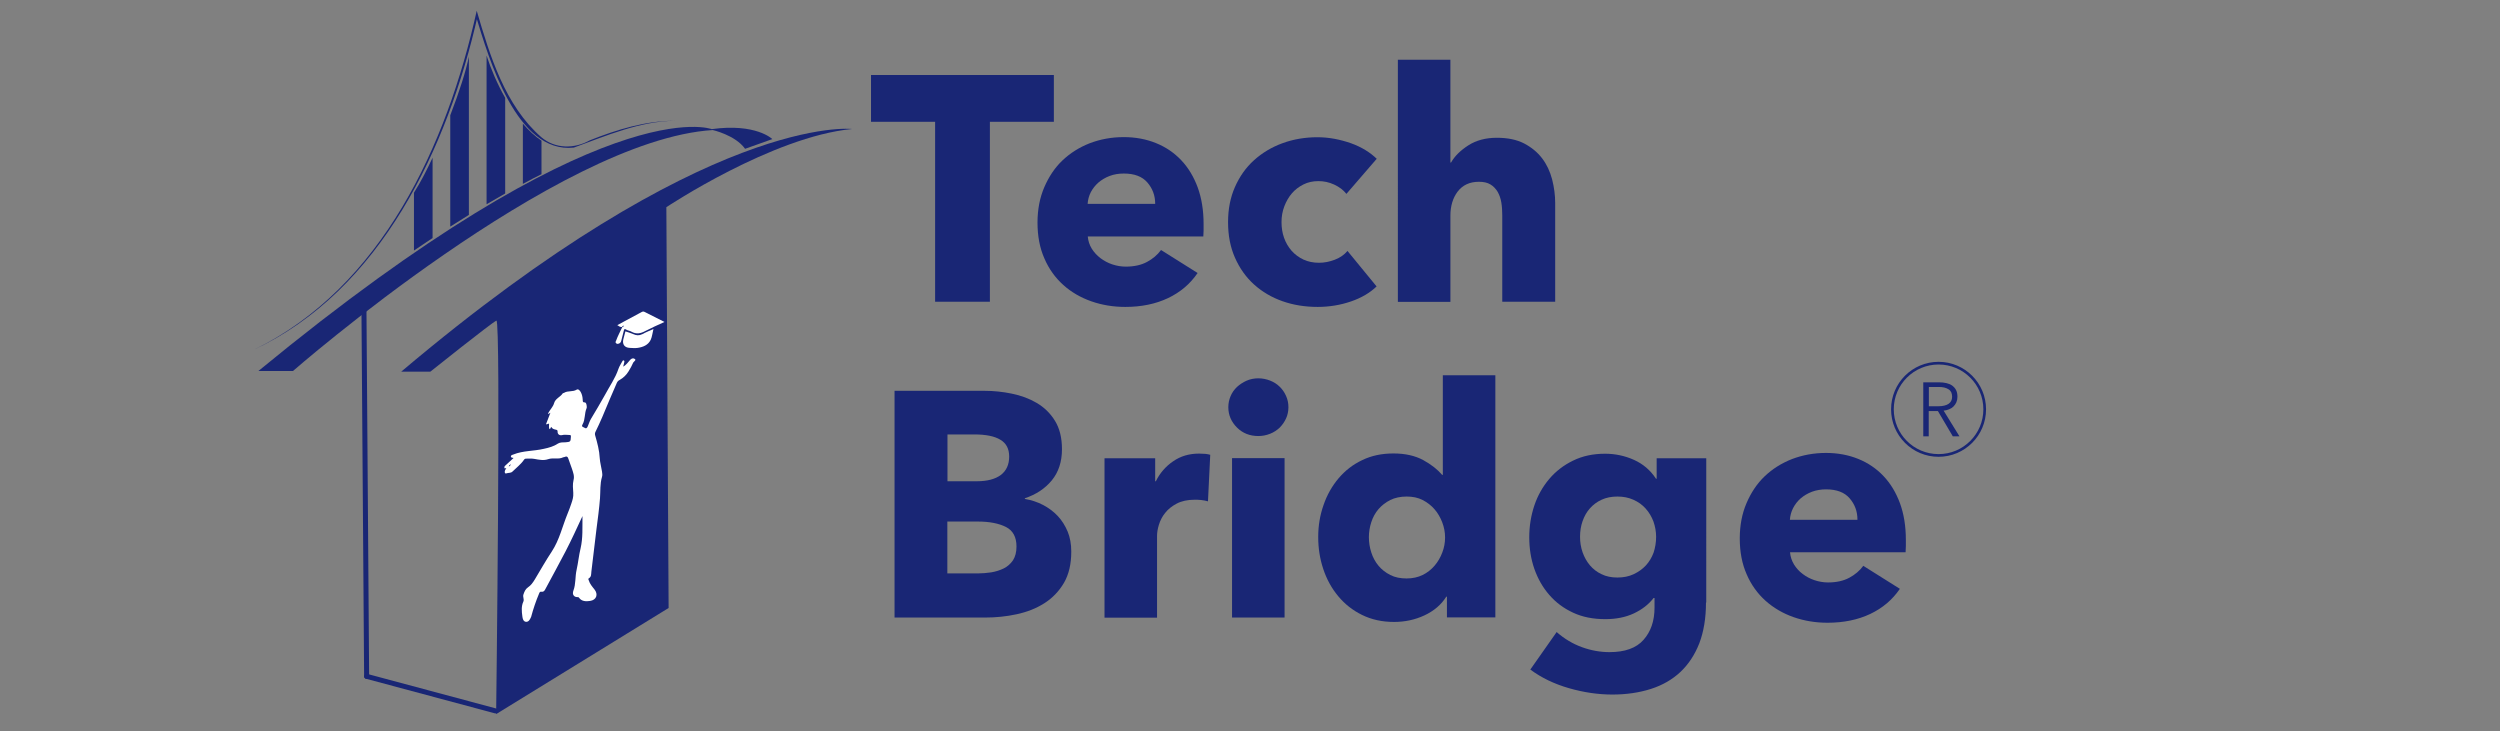
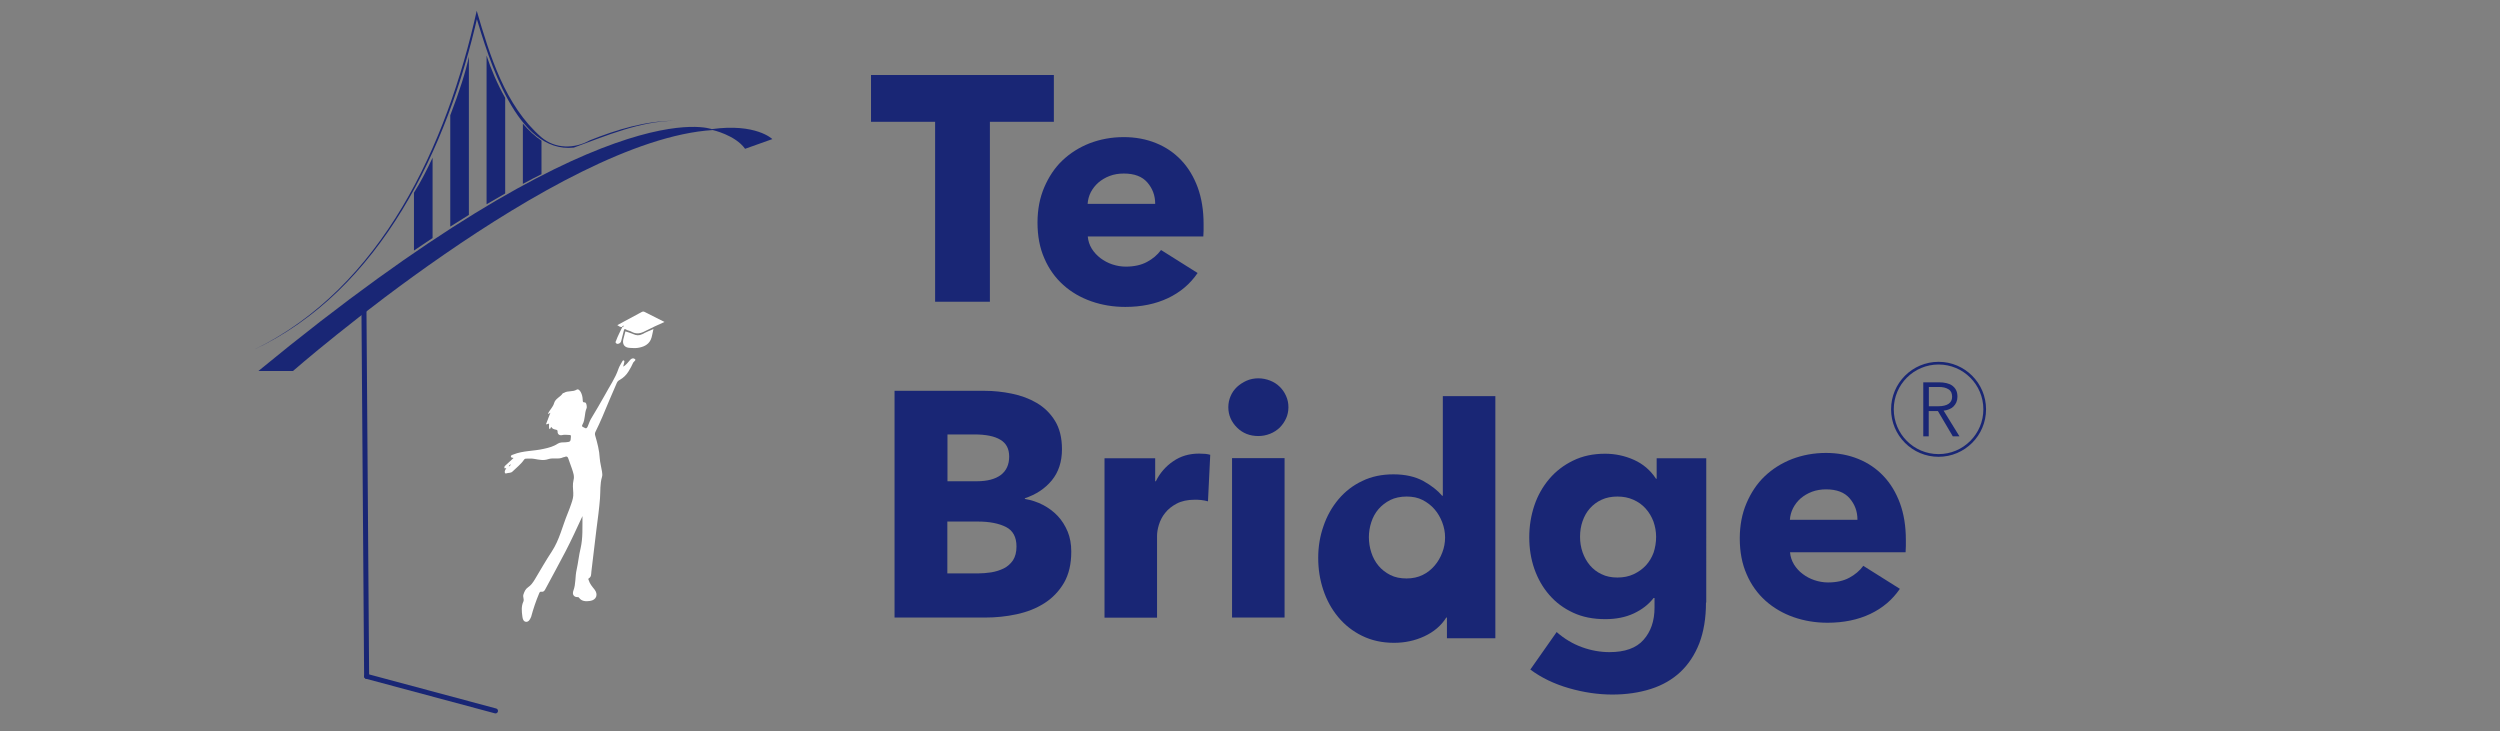
<svg xmlns="http://www.w3.org/2000/svg" version="1.1" id="Layer_1" x="0px" y="0px" viewBox="0 0 188 55" style="enable-background:new 0 0 188 55;" xml:space="preserve">
  <rect x="0" y="0" width="188" height="55" fill="#808080" stroke="none" />
  <style type="text/css">
	.st0{fill:#192675;}
	.st1{fill:none;stroke:#192675;stroke-width:0.377;stroke-linecap:round;stroke-miterlimit:10;}
	.st2{fill:none;stroke:#192675;stroke-width:0.202;stroke-miterlimit:10;}
	.st3{fill:#FFFFFF;}
</style>
  <g>
    <path id="T1_top_00000132070558499360823740000003236983545938790821_" class="st0" d="M19.43,27.9h2.6c0,0,19.9-17.39,31.57-18.12   c0,0,1.7,0.38,2.43,1.41l2.05-0.73c0,0-1.22-1.21-4.56-0.75C53.53,9.72,45.45,6.49,19.43,27.9z" />
-     <path id="T-front_face_00000039103061978481177380000002374349108489097144_" class="st0" d="M30.17,27.95h2.19   c0,0,4.62-3.69,4.97-3.84c0.35-0.15-0.02,29.59-0.02,29.59l12.97-7.98l-0.17-30.14c0,0,7.98-5.31,13.97-5.88   C64.08,9.7,53.28,8.42,30.17,27.95z" />
    <g>
      <path class="st0" d="M19.05,26.32c9.7-4.69,14.57-15.48,16.8-25.51c0.99,3.38,2.13,7.13,4.86,9.51c1.05,0.89,2.48,0.88,3.65,0.23    c2.04-0.81,4.2-1.47,6.41-1.47c-2.65,0.03-5.16,1.12-7.62,2.02c-4.31,0.47-6.39-6.7-7.38-9.95c0,0,0.16,0,0.16,0    C33.68,11.08,28.67,21.82,19.05,26.32L19.05,26.32z" />
    </g>
    <g>
      <path class="st0" d="M35.26,16.16V4.26c-0.24,1.14-0.7,2.59-1.4,4.41v8.37C34.34,16.73,34.81,16.44,35.26,16.16z" />
    </g>
    <g>
      <path class="st0" d="M37.99,14.55V7.36c-0.59-1.04-1.07-2.16-1.4-3.18v11.18C37.07,15.08,37.54,14.81,37.99,14.55z" />
    </g>
    <g>
      <path class="st0" d="M40.72,13.1v-2.52c-0.49-0.33-0.96-0.77-1.4-1.28v4.53C39.81,13.56,40.27,13.32,40.72,13.1z" />
    </g>
    <g>
      <path class="st0" d="M32.53,17.9v-6.04c-0.43,0.92-0.89,1.83-1.4,2.63v4.35C31.61,18.52,32.08,18.2,32.53,17.9z" />
    </g>
    <g>
      <line class="st1" x1="27.37" y1="23.29" x2="27.57" y2="50.86" />
      <line class="st1" x1="37.26" y1="53.46" x2="27.57" y2="50.86" />
    </g>
    <g>
      <path class="st0" d="M74.44,9.16v13.53h-4.12V9.16h-4.82V5.64h13.75v3.52H74.44z" />
      <path class="st0" d="M90.51,16.84c0,0.16,0,0.32,0,0.48c0,0.16-0.01,0.31-0.02,0.46h-8.69c0.03,0.34,0.13,0.64,0.3,0.92    c0.17,0.27,0.39,0.51,0.65,0.71c0.27,0.2,0.56,0.36,0.89,0.47c0.33,0.11,0.67,0.17,1.02,0.17c0.63,0,1.16-0.12,1.59-0.35    c0.43-0.23,0.79-0.53,1.06-0.9l2.75,1.73c-0.56,0.82-1.3,1.45-2.23,1.89s-2,0.66-3.21,0.66c-0.9,0-1.75-0.14-2.55-0.42    c-0.8-0.28-1.51-0.69-2.11-1.23s-1.08-1.2-1.42-1.99c-0.35-0.79-0.52-1.69-0.52-2.7c0-0.98,0.17-1.87,0.51-2.66    c0.34-0.79,0.79-1.47,1.37-2.02c0.58-0.55,1.26-0.98,2.05-1.29c0.79-0.3,1.64-0.46,2.55-0.46c0.88,0,1.69,0.15,2.43,0.45    c0.74,0.3,1.37,0.73,1.9,1.29s0.94,1.24,1.24,2.05C90.36,14.9,90.51,15.82,90.51,16.84z M86.87,15.33c0-0.63-0.2-1.16-0.59-1.61    c-0.39-0.45-0.98-0.67-1.77-0.67c-0.39,0-0.74,0.06-1.06,0.18c-0.32,0.12-0.6,0.29-0.84,0.49c-0.24,0.21-0.43,0.45-0.58,0.73    c-0.14,0.28-0.22,0.57-0.24,0.88H86.87z" />
-       <path class="st0" d="M101.25,14.58c-0.23-0.29-0.53-0.52-0.92-0.7c-0.39-0.18-0.78-0.26-1.18-0.26c-0.42,0-0.79,0.08-1.13,0.25    c-0.34,0.17-0.63,0.39-0.87,0.67c-0.24,0.28-0.43,0.61-0.57,0.98c-0.14,0.37-0.21,0.76-0.21,1.18s0.06,0.81,0.19,1.18    c0.13,0.37,0.32,0.69,0.57,0.98c0.25,0.28,0.55,0.5,0.89,0.66c0.35,0.16,0.74,0.24,1.17,0.24c0.4,0,0.8-0.08,1.19-0.23    c0.39-0.15,0.71-0.37,0.95-0.66l2.19,2.67c-0.5,0.48-1.14,0.86-1.93,1.13c-0.79,0.27-1.62,0.41-2.5,0.41    c-0.95,0-1.83-0.14-2.65-0.43c-0.82-0.29-1.53-0.71-2.14-1.26c-0.61-0.55-1.08-1.22-1.43-2.01s-0.52-1.68-0.52-2.67    c0-0.98,0.17-1.86,0.52-2.65c0.35-0.79,0.82-1.46,1.43-2.01c0.61-0.55,1.32-0.98,2.14-1.28c0.82-0.3,1.7-0.45,2.63-0.45    c0.43,0,0.86,0.04,1.29,0.12c0.42,0.08,0.83,0.19,1.23,0.33c0.39,0.14,0.75,0.31,1.08,0.51s0.61,0.42,0.86,0.66L101.25,14.58z" />
-       <path class="st0" d="M112.97,22.69v-6.5c0-0.34-0.02-0.66-0.07-0.96c-0.05-0.3-0.14-0.57-0.28-0.81    c-0.14-0.23-0.32-0.42-0.54-0.55c-0.23-0.14-0.51-0.2-0.87-0.2c-0.69,0-1.22,0.25-1.59,0.73c-0.37,0.49-0.55,1.1-0.55,1.82v6.48    h-3.95V4.49h3.95v7.73h0.05c0.27-0.48,0.71-0.91,1.3-1.29c0.59-0.38,1.31-0.57,2.14-0.57c0.82,0,1.5,0.14,2.06,0.43    c0.55,0.29,1,0.66,1.35,1.12c0.35,0.46,0.59,0.98,0.75,1.58c0.15,0.59,0.23,1.19,0.23,1.78v7.42H112.97z" />
    </g>
    <g>
      <path class="st0" d="M80.56,41.48c0,0.93-0.18,1.71-0.55,2.35c-0.37,0.63-0.86,1.14-1.47,1.53c-0.61,0.39-1.3,0.66-2.08,0.83    c-0.78,0.17-1.58,0.25-2.4,0.25h-6.79V29.39h6.79c0.66,0,1.33,0.07,2.02,0.21c0.69,0.14,1.32,0.37,1.88,0.7    c0.56,0.33,1.02,0.77,1.37,1.34c0.35,0.56,0.53,1.28,0.53,2.14c0,0.95-0.26,1.73-0.77,2.35c-0.51,0.62-1.19,1.06-2.02,1.34v0.05    c0.48,0.08,0.94,0.23,1.36,0.45s0.79,0.49,1.11,0.83s0.56,0.73,0.75,1.18C80.47,40.42,80.56,40.92,80.56,41.48z M75.89,34.33    c0-0.58-0.22-1-0.66-1.26c-0.44-0.27-1.1-0.4-1.96-0.4h-2.02v3.52h2.22c0.77,0,1.37-0.16,1.79-0.47    C75.68,35.4,75.89,34.94,75.89,34.33z M76.44,41.1c0-0.71-0.26-1.2-0.79-1.47c-0.53-0.27-1.24-0.41-2.12-0.41h-2.29v3.9h2.31    c0.32,0,0.65-0.03,1-0.08c0.34-0.06,0.66-0.16,0.94-0.3c0.28-0.14,0.51-0.35,0.69-0.61C76.35,41.86,76.44,41.52,76.44,41.1z" />
      <path class="st0" d="M90.84,37.7c-0.18-0.05-0.35-0.08-0.52-0.1c-0.17-0.02-0.33-0.02-0.49-0.02c-0.53,0-0.98,0.1-1.34,0.29    s-0.65,0.42-0.87,0.7c-0.22,0.27-0.37,0.57-0.47,0.89c-0.1,0.32-0.14,0.6-0.14,0.84v6.15h-3.95V34.46h3.81v1.73h0.05    c0.3-0.61,0.74-1.12,1.3-1.5c0.56-0.39,1.21-0.58,1.95-0.58c0.16,0,0.32,0.01,0.47,0.02c0.15,0.02,0.28,0.04,0.37,0.07L90.84,37.7    z" />
      <path class="st0" d="M96.89,30.62c0,0.3-0.06,0.59-0.18,0.85c-0.12,0.26-0.28,0.49-0.48,0.69c-0.2,0.19-0.44,0.35-0.72,0.46    c-0.28,0.11-0.57,0.17-0.88,0.17c-0.64,0-1.18-0.21-1.61-0.64c-0.43-0.43-0.65-0.94-0.65-1.53c0-0.29,0.06-0.57,0.17-0.83    c0.11-0.26,0.27-0.49,0.48-0.69c0.21-0.19,0.45-0.35,0.72-0.47c0.27-0.12,0.57-0.18,0.89-0.18c0.3,0,0.6,0.06,0.88,0.17    c0.28,0.11,0.52,0.26,0.72,0.46c0.2,0.19,0.36,0.42,0.48,0.69C96.83,30.03,96.89,30.32,96.89,30.62z M92.65,46.44V34.45h3.95    v11.99H92.65z" />
-       <path class="st0" d="M108.81,46.44v-1.57h-0.05c-0.38,0.61-0.94,1.08-1.65,1.41c-0.71,0.33-1.47,0.49-2.28,0.49    c-0.9,0-1.7-0.18-2.41-0.53c-0.71-0.35-1.3-0.82-1.79-1.41c-0.49-0.59-0.86-1.26-1.12-2.04s-0.38-1.57-0.38-2.41    s0.13-1.63,0.4-2.4c0.26-0.76,0.64-1.43,1.13-2.01c0.49-0.58,1.08-1.04,1.78-1.37c0.7-0.34,1.48-0.5,2.35-0.5    c0.88,0,1.63,0.17,2.24,0.5c0.61,0.34,1.08,0.71,1.42,1.11h0.05v-7.49h3.95v18.21H108.81z M108.67,40.42    c0-0.39-0.07-0.76-0.21-1.13c-0.14-0.37-0.33-0.7-0.58-0.99c-0.25-0.29-0.55-0.52-0.9-0.7c-0.35-0.18-0.75-0.26-1.2-0.26    c-0.47,0-0.88,0.09-1.23,0.26c-0.35,0.18-0.65,0.41-0.89,0.69c-0.24,0.28-0.42,0.61-0.54,0.98c-0.12,0.37-0.18,0.75-0.18,1.13    s0.06,0.77,0.18,1.14c0.12,0.38,0.3,0.71,0.54,1s0.54,0.52,0.89,0.7c0.35,0.18,0.76,0.26,1.23,0.26c0.45,0,0.85-0.09,1.2-0.26    s0.65-0.41,0.9-0.7s0.44-0.62,0.58-0.99C108.6,41.19,108.67,40.81,108.67,40.42z" />
+       <path class="st0" d="M108.81,46.44h-0.05c-0.38,0.61-0.94,1.08-1.65,1.41c-0.71,0.33-1.47,0.49-2.28,0.49    c-0.9,0-1.7-0.18-2.41-0.53c-0.71-0.35-1.3-0.82-1.79-1.41c-0.49-0.59-0.86-1.26-1.12-2.04s-0.38-1.57-0.38-2.41    s0.13-1.63,0.4-2.4c0.26-0.76,0.64-1.43,1.13-2.01c0.49-0.58,1.08-1.04,1.78-1.37c0.7-0.34,1.48-0.5,2.35-0.5    c0.88,0,1.63,0.17,2.24,0.5c0.61,0.34,1.08,0.71,1.42,1.11h0.05v-7.49h3.95v18.21H108.81z M108.67,40.42    c0-0.39-0.07-0.76-0.21-1.13c-0.14-0.37-0.33-0.7-0.58-0.99c-0.25-0.29-0.55-0.52-0.9-0.7c-0.35-0.18-0.75-0.26-1.2-0.26    c-0.47,0-0.88,0.09-1.23,0.26c-0.35,0.18-0.65,0.41-0.89,0.69c-0.24,0.28-0.42,0.61-0.54,0.98c-0.12,0.37-0.18,0.75-0.18,1.13    s0.06,0.77,0.18,1.14c0.12,0.38,0.3,0.71,0.54,1s0.54,0.52,0.89,0.7c0.35,0.18,0.76,0.26,1.23,0.26c0.45,0,0.85-0.09,1.2-0.26    s0.65-0.41,0.9-0.7s0.44-0.62,0.58-0.99C108.6,41.19,108.67,40.81,108.67,40.42z" />
      <path class="st0" d="M128.29,45.31c0,1.17-0.17,2.19-0.5,3.06c-0.34,0.87-0.81,1.58-1.42,2.16c-0.61,0.57-1.35,1-2.23,1.28    s-1.84,0.42-2.9,0.42s-2.15-0.16-3.26-0.48s-2.08-0.79-2.9-1.4l1.98-2.82c0.58,0.51,1.22,0.89,1.91,1.14s1.38,0.37,2.06,0.37    c1.16,0,2.01-0.3,2.56-0.92s0.83-1.42,0.83-2.43v-0.72h-0.07c-0.37,0.48-0.87,0.87-1.49,1.16s-1.34,0.43-2.14,0.43    c-0.92,0-1.73-0.16-2.43-0.49c-0.71-0.33-1.3-0.77-1.79-1.34c-0.49-0.56-0.86-1.22-1.12-1.96c-0.26-0.75-0.38-1.54-0.38-2.37    s0.13-1.63,0.38-2.38s0.63-1.42,1.12-2c0.49-0.58,1.09-1.04,1.79-1.38c0.71-0.35,1.51-0.52,2.41-0.52c0.75,0,1.48,0.15,2.17,0.46    c0.69,0.31,1.24,0.78,1.66,1.42h0.05v-1.54h3.73V45.31z M124.54,40.38c0-0.4-0.07-0.79-0.2-1.16c-0.14-0.37-0.33-0.69-0.59-0.98    s-0.56-0.5-0.92-0.66s-0.75-0.24-1.2-0.24s-0.85,0.08-1.19,0.24c-0.35,0.16-0.64,0.38-0.88,0.65c-0.24,0.27-0.42,0.59-0.55,0.96    s-0.19,0.76-0.19,1.18c0,0.4,0.06,0.79,0.19,1.16c0.13,0.37,0.31,0.69,0.55,0.98c0.24,0.28,0.53,0.51,0.88,0.67    c0.34,0.17,0.74,0.25,1.19,0.25s0.86-0.08,1.22-0.25c0.36-0.17,0.67-0.39,0.92-0.66c0.25-0.27,0.44-0.59,0.58-0.96    C124.47,41.19,124.54,40.79,124.54,40.38z" />
      <path class="st0" d="M143.32,40.59c0,0.16,0,0.32,0,0.48c0,0.16-0.01,0.31-0.02,0.46h-8.69c0.03,0.34,0.13,0.64,0.3,0.92    c0.17,0.27,0.38,0.51,0.65,0.71c0.26,0.2,0.56,0.36,0.89,0.47s0.67,0.17,1.02,0.17c0.63,0,1.16-0.12,1.59-0.35s0.79-0.53,1.06-0.9    l2.75,1.73c-0.56,0.82-1.3,1.45-2.23,1.89s-2,0.66-3.21,0.66c-0.9,0-1.75-0.14-2.55-0.42s-1.5-0.69-2.11-1.23    c-0.6-0.54-1.08-1.2-1.42-1.99c-0.35-0.79-0.52-1.69-0.52-2.7c0-0.98,0.17-1.87,0.51-2.66c0.34-0.79,0.79-1.47,1.37-2.02    s1.26-0.98,2.05-1.29c0.79-0.3,1.64-0.46,2.55-0.46c0.88,0,1.69,0.15,2.43,0.45c0.74,0.3,1.37,0.73,1.9,1.29    c0.53,0.56,0.94,1.24,1.24,2.05C143.17,38.65,143.32,39.56,143.32,40.59z M139.68,39.08c0-0.63-0.2-1.16-0.59-1.61    c-0.39-0.45-0.98-0.67-1.77-0.67c-0.38,0-0.74,0.06-1.06,0.18s-0.6,0.29-0.84,0.49c-0.24,0.21-0.43,0.45-0.58,0.74    c-0.14,0.28-0.22,0.57-0.24,0.88H139.68z" />
    </g>
    <circle class="st2" cx="145.78" cy="30.78" r="3.47" />
    <g>
      <path class="st0" d="M145.04,32.81h-0.41v-4.06h1.19c0.2,0,0.38,0.02,0.55,0.06c0.17,0.04,0.32,0.1,0.44,0.19    c0.12,0.09,0.22,0.2,0.29,0.34c0.07,0.14,0.1,0.31,0.1,0.5c0,0.15-0.03,0.29-0.08,0.41c-0.05,0.12-0.13,0.23-0.22,0.32    s-0.2,0.16-0.33,0.21c-0.13,0.05-0.26,0.09-0.41,0.1l1.19,1.93h-0.5l-1.12-1.9h-0.69V32.81z M145.04,30.55h0.72    c0.33,0,0.59-0.06,0.77-0.18c0.18-0.12,0.27-0.3,0.27-0.54c0-0.13-0.03-0.25-0.07-0.34c-0.05-0.09-0.12-0.17-0.21-0.22    c-0.09-0.06-0.2-0.1-0.32-0.13s-0.27-0.04-0.42-0.04h-0.73V30.55z" />
    </g>
    <path class="st3" d="M47.73,26.99c-0.1-0.07-0.22-0.05-0.33,0.06c-0.17,0.18-0.3,0.4-0.54,0.52c0.03-0.12,0.07-0.23,0.09-0.35   c0.01-0.05,0-0.11-0.06-0.12c-0.04-0.01-0.07,0.03-0.09,0.07c-0.1,0.19-0.22,0.36-0.29,0.56c-0.24,0.72-0.68,1.33-1.03,1.99   c-0.33,0.6-0.69,1.19-1.04,1.78c-0.1,0.17-0.16,0.37-0.24,0.56c-0.05,0.11-0.11,0.2-0.24,0.11c-0.09-0.06-0.27-0.06-0.15-0.26   c0.21-0.37,0.13-0.82,0.3-1.21c0.03-0.07,0.01-0.16,0-0.24c-0.02-0.08-0.04-0.2-0.15-0.2c-0.16,0-0.13-0.11-0.14-0.2   c-0.01-0.2-0.05-0.4-0.15-0.58c-0.07-0.12-0.19-0.25-0.3-0.18c-0.3,0.19-0.66,0.06-0.95,0.24c-0.03,0.02-0.09,0.02-0.11,0.05   c-0.18,0.28-0.55,0.37-0.65,0.75c-0.07,0.25-0.3,0.47-0.43,0.72c-0.01,0.02-0.01,0.04-0.02,0.08c0.06-0.03,0.11-0.06,0.18-0.1   c-0.12,0.31-0.23,0.58-0.33,0.86c0.09,0.04,0.15-0.07,0.23-0.03c0.01,0.13-0.04,0.27,0.03,0.4c0.1-0.01,0.06-0.13,0.15-0.16   c0.05,0.14,0.19,0.17,0.32,0.2c0.08,0.02,0.14,0.02,0.14,0.14c-0.01,0.23,0.17,0.31,0.34,0.27c0.19-0.05,0.35-0.01,0.53-0.01   c0.12,0,0.14,0.02,0.13,0.15c-0.02,0.35-0.03,0.37-0.39,0.4c-0.19,0.01-0.41-0.01-0.57,0.09c-0.33,0.22-0.69,0.32-1.07,0.4   c-0.76,0.18-1.56,0.13-2.3,0.43c-0.07,0.03-0.16,0.03-0.18,0.13c-0.01,0.12,0.1,0.1,0.2,0.13c-0.22,0.21-0.42,0.39-0.62,0.57   c-0.06,0.05-0.09,0.11-0.06,0.19c0.03,0.08,0.1-0.05,0.13,0.03c-0.17,0.18-0.13,0.42,0,0.37c0.16-0.06,0.34-0.01,0.47-0.14   c0.29-0.29,0.63-0.54,0.86-0.88c0.04-0.06,0.09-0.09,0.16-0.09c0.21,0,0.42-0.02,0.63,0.02c0.34,0.06,0.68,0.14,1.03,0.02   c0.37-0.13,0.77,0.04,1.13-0.14c0.03-0.01,0.07-0.01,0.09-0.02c0.18-0.09,0.26-0.02,0.31,0.15c0.08,0.25,0.18,0.48,0.26,0.73   c0.09,0.28,0.2,0.55,0.12,0.85c-0.08,0.32-0.04,0.66-0.02,0.97c0.02,0.3-0.06,0.55-0.15,0.81c-0.09,0.25-0.17,0.5-0.28,0.75   c-0.39,0.95-0.61,1.97-1.19,2.85c-0.45,0.68-0.85,1.39-1.27,2.09c-0.14,0.23-0.29,0.45-0.52,0.6c-0.19,0.13-0.27,0.33-0.34,0.54   c-0.06,0.18,0.07,0.35,0,0.52c-0.17,0.36-0.13,0.74-0.08,1.12c0.02,0.19,0.08,0.39,0.27,0.41c0.19,0.02,0.3-0.16,0.37-0.33   c0.01-0.01,0.02-0.03,0.02-0.04c0.16-0.6,0.36-1.19,0.6-1.76c0.04-0.1,0.07-0.15,0.18-0.13c0.14,0.02,0.22-0.06,0.28-0.18   c0.51-0.95,1.03-1.9,1.53-2.86c0.44-0.85,0.84-1.72,1.27-2.65c-0.01,0.86,0.04,1.64-0.14,2.42c-0.13,0.53-0.18,1.08-0.3,1.62   c-0.12,0.52-0.05,1.06-0.24,1.56c-0.01,0.04-0.03,0.08-0.03,0.12c-0.04,0.2,0.09,0.36,0.29,0.37c0.07,0,0.13-0.01,0.17,0.06   c0.21,0.28,0.53,0.27,0.82,0.23c0.49-0.07,0.63-0.5,0.33-0.87c-0.17-0.21-0.35-0.42-0.43-0.69c-0.02-0.06-0.06-0.1,0.01-0.14   c0.2-0.12,0.17-0.32,0.19-0.5c0.13-1.06,0.25-2.12,0.38-3.17c0.1-0.78,0.21-1.57,0.27-2.36c0.04-0.53-0.01-1.07,0.15-1.6   c0.04-0.12,0.02-0.27,0-0.4c-0.05-0.34-0.15-0.67-0.17-1c-0.03-0.59-0.18-1.15-0.34-1.7c-0.03-0.1-0.03-0.17,0.01-0.27   c0.18-0.38,0.37-0.76,0.53-1.15c0.36-0.85,0.71-1.71,1.09-2.56c0.05-0.1,0.11-0.16,0.21-0.21c0.28-0.16,0.5-0.37,0.67-0.65   c0.13-0.21,0.25-0.43,0.35-0.66C47.71,27.15,47.86,27.07,47.73,26.99z M38.26,35.09c0.02-0.11,0.07-0.14,0.17-0.17   C38.39,35,38.34,35.04,38.26,35.09z" />
    <path class="st3" d="M46.5,25.85c0.12-0.03,0.19-0.1,0.22-0.23c0.06-0.25,0.13-0.5,0.19-0.75c0.03-0.13,0.06-0.16,0.19-0.08   c0.11,0.07,0.26,0.08,0.38,0.15c0.37,0.21,0.7,0.14,1.05-0.05c0.46-0.24,0.94-0.45,1.44-0.68c-0.53-0.27-1.03-0.52-1.53-0.77   c-0.05-0.02-0.11-0.02-0.16,0.01c-0.62,0.33-1.23,0.66-1.86,1c0.12,0.08,0.22,0.16,0.35,0.14c0.03-0.06,0.07-0.11,0.16-0.09   c-0.04,0.06-0.08,0.08-0.13,0.09c-0.16,0.34-0.34,0.67-0.47,1.03c-0.02,0.06-0.08,0.12-0.01,0.17   C46.36,25.86,46.43,25.87,46.5,25.85z" />
    <path class="st3" d="M47.63,25.13c-0.2-0.09-0.4-0.14-0.6-0.21c-0.05,0.2-0.11,0.4-0.16,0.61c-0.08,0.37,0.1,0.61,0.48,0.63   c0.2,0.01,0.41,0.03,0.61,0c0.4-0.06,0.78-0.21,0.97-0.6c0.11-0.23,0.13-0.51,0.21-0.82c-0.31,0.14-0.59,0.25-0.84,0.39   C48.06,25.25,47.85,25.23,47.63,25.13z" />
  </g>
  <g>
</g>
  <g>
</g>
  <g>
</g>
  <g>
</g>
  <g>
</g>
  <g>
</g>
</svg>